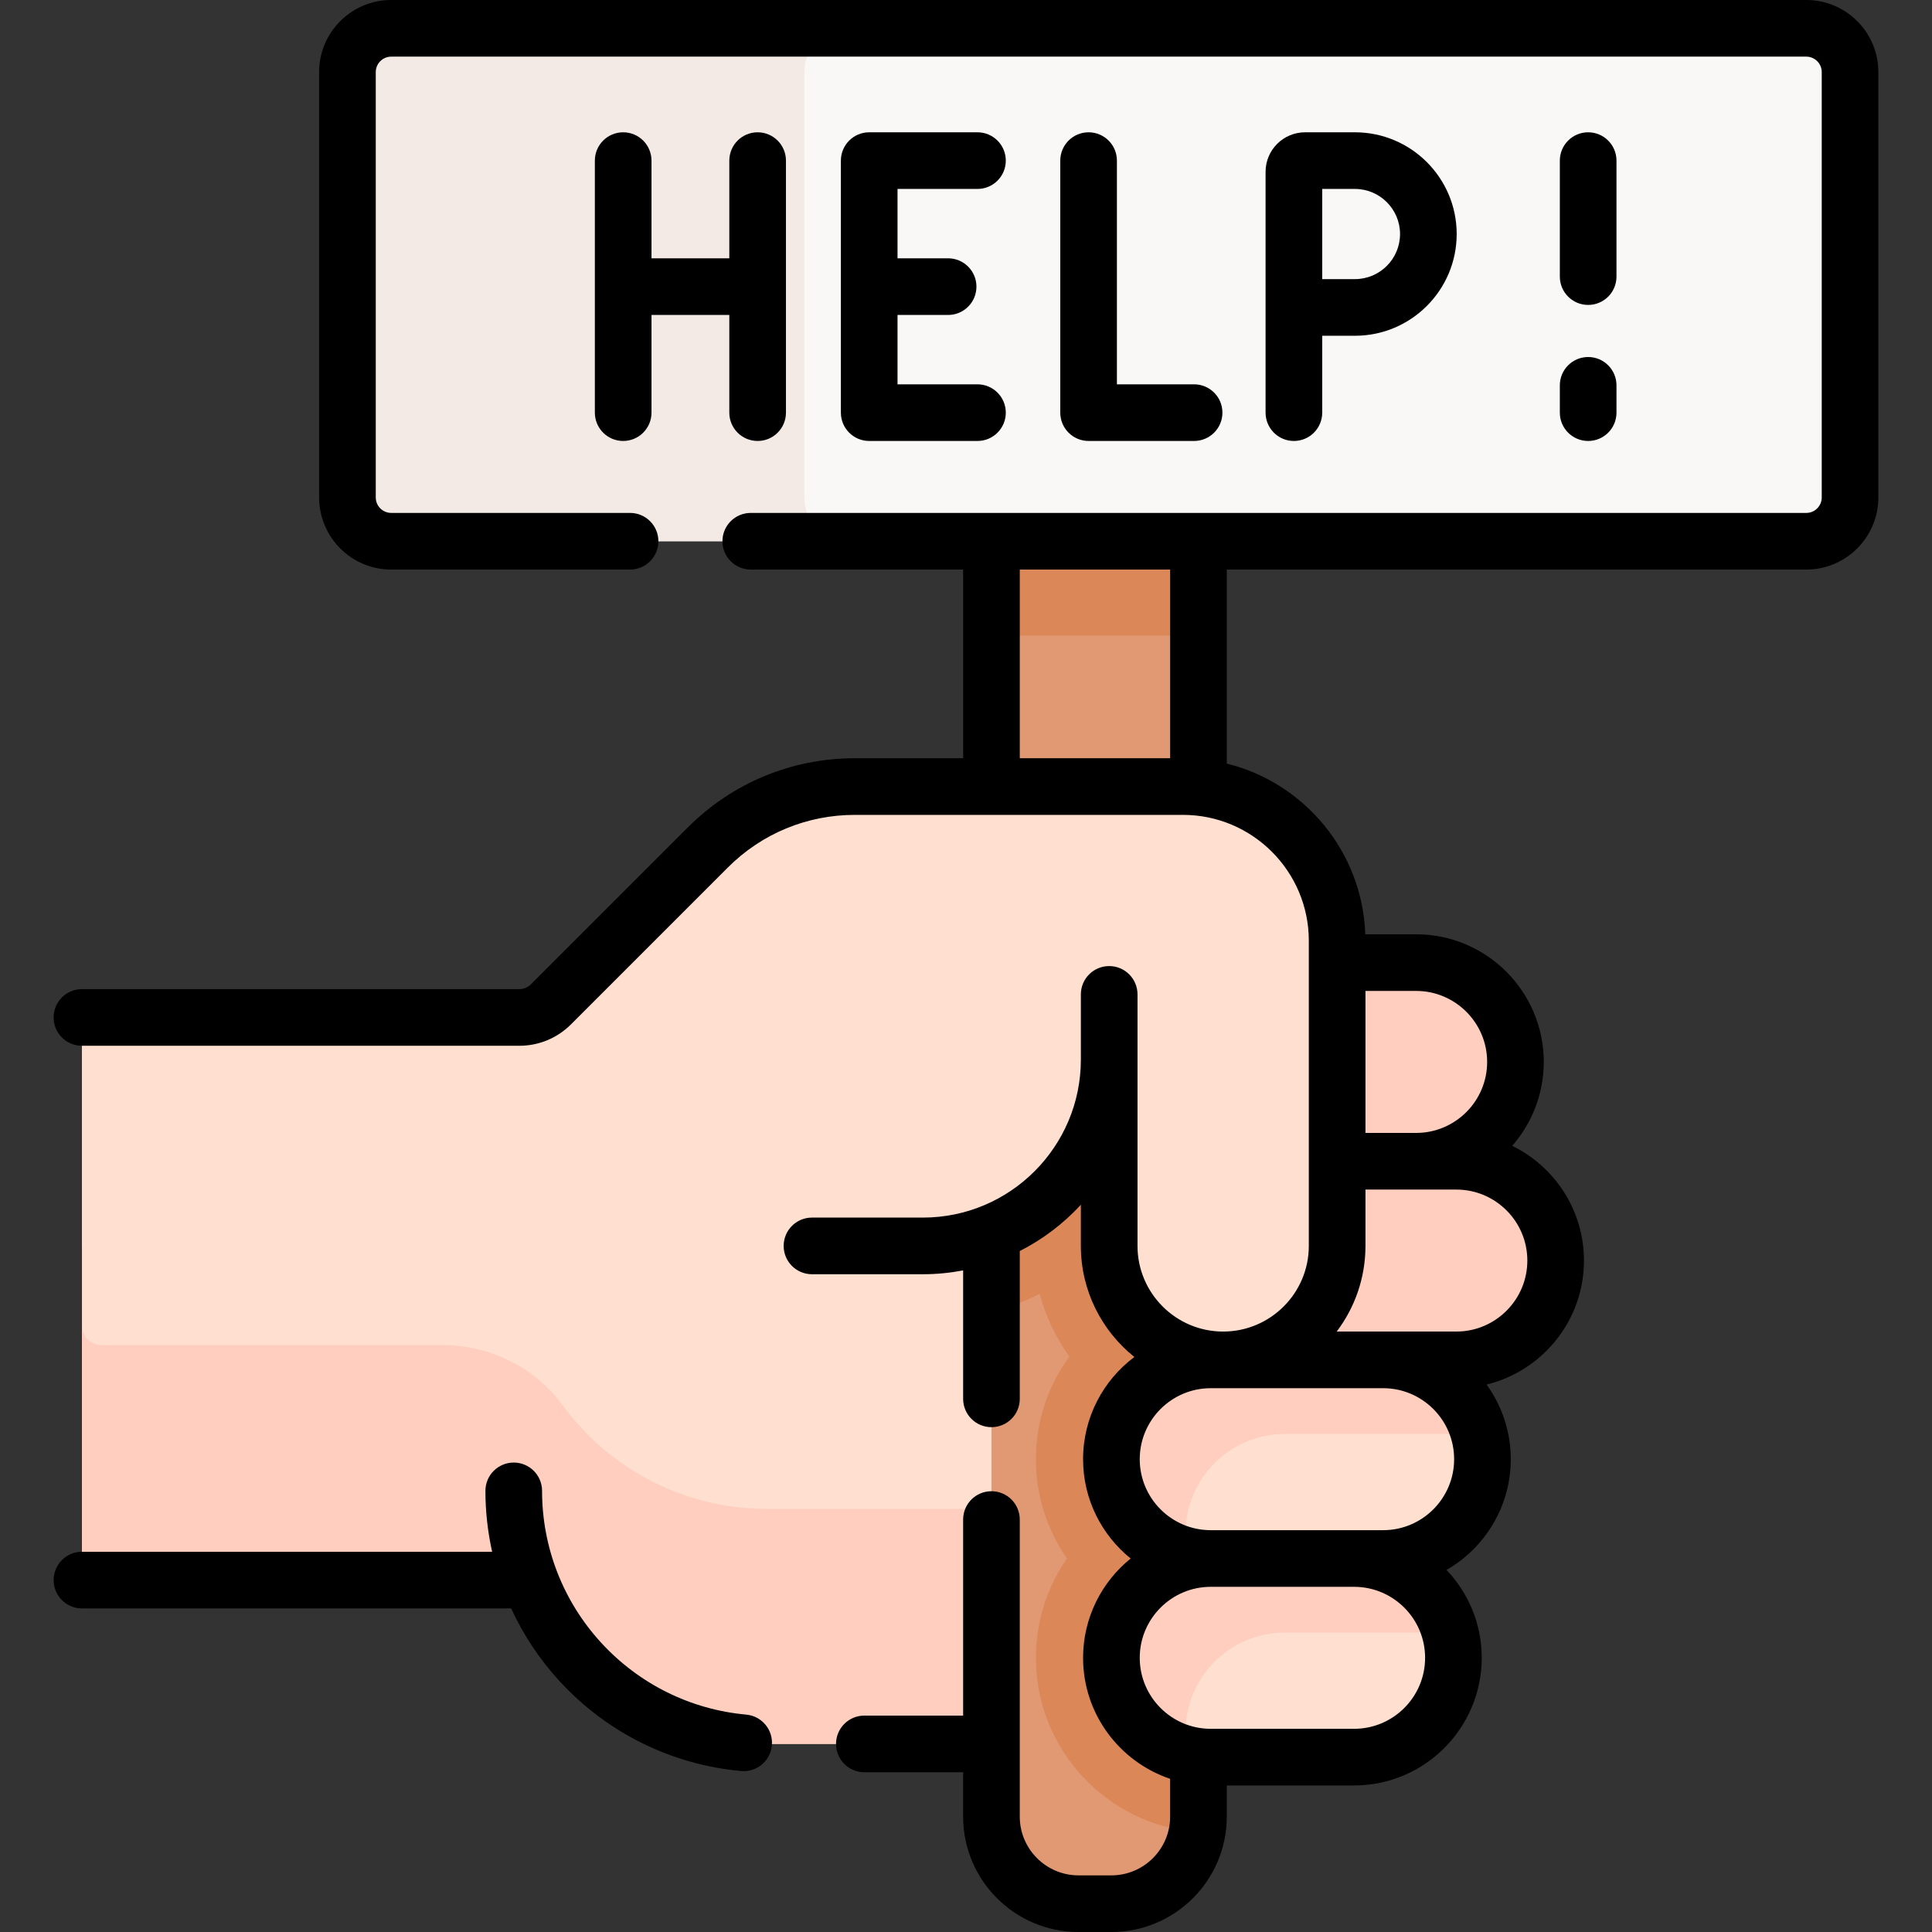
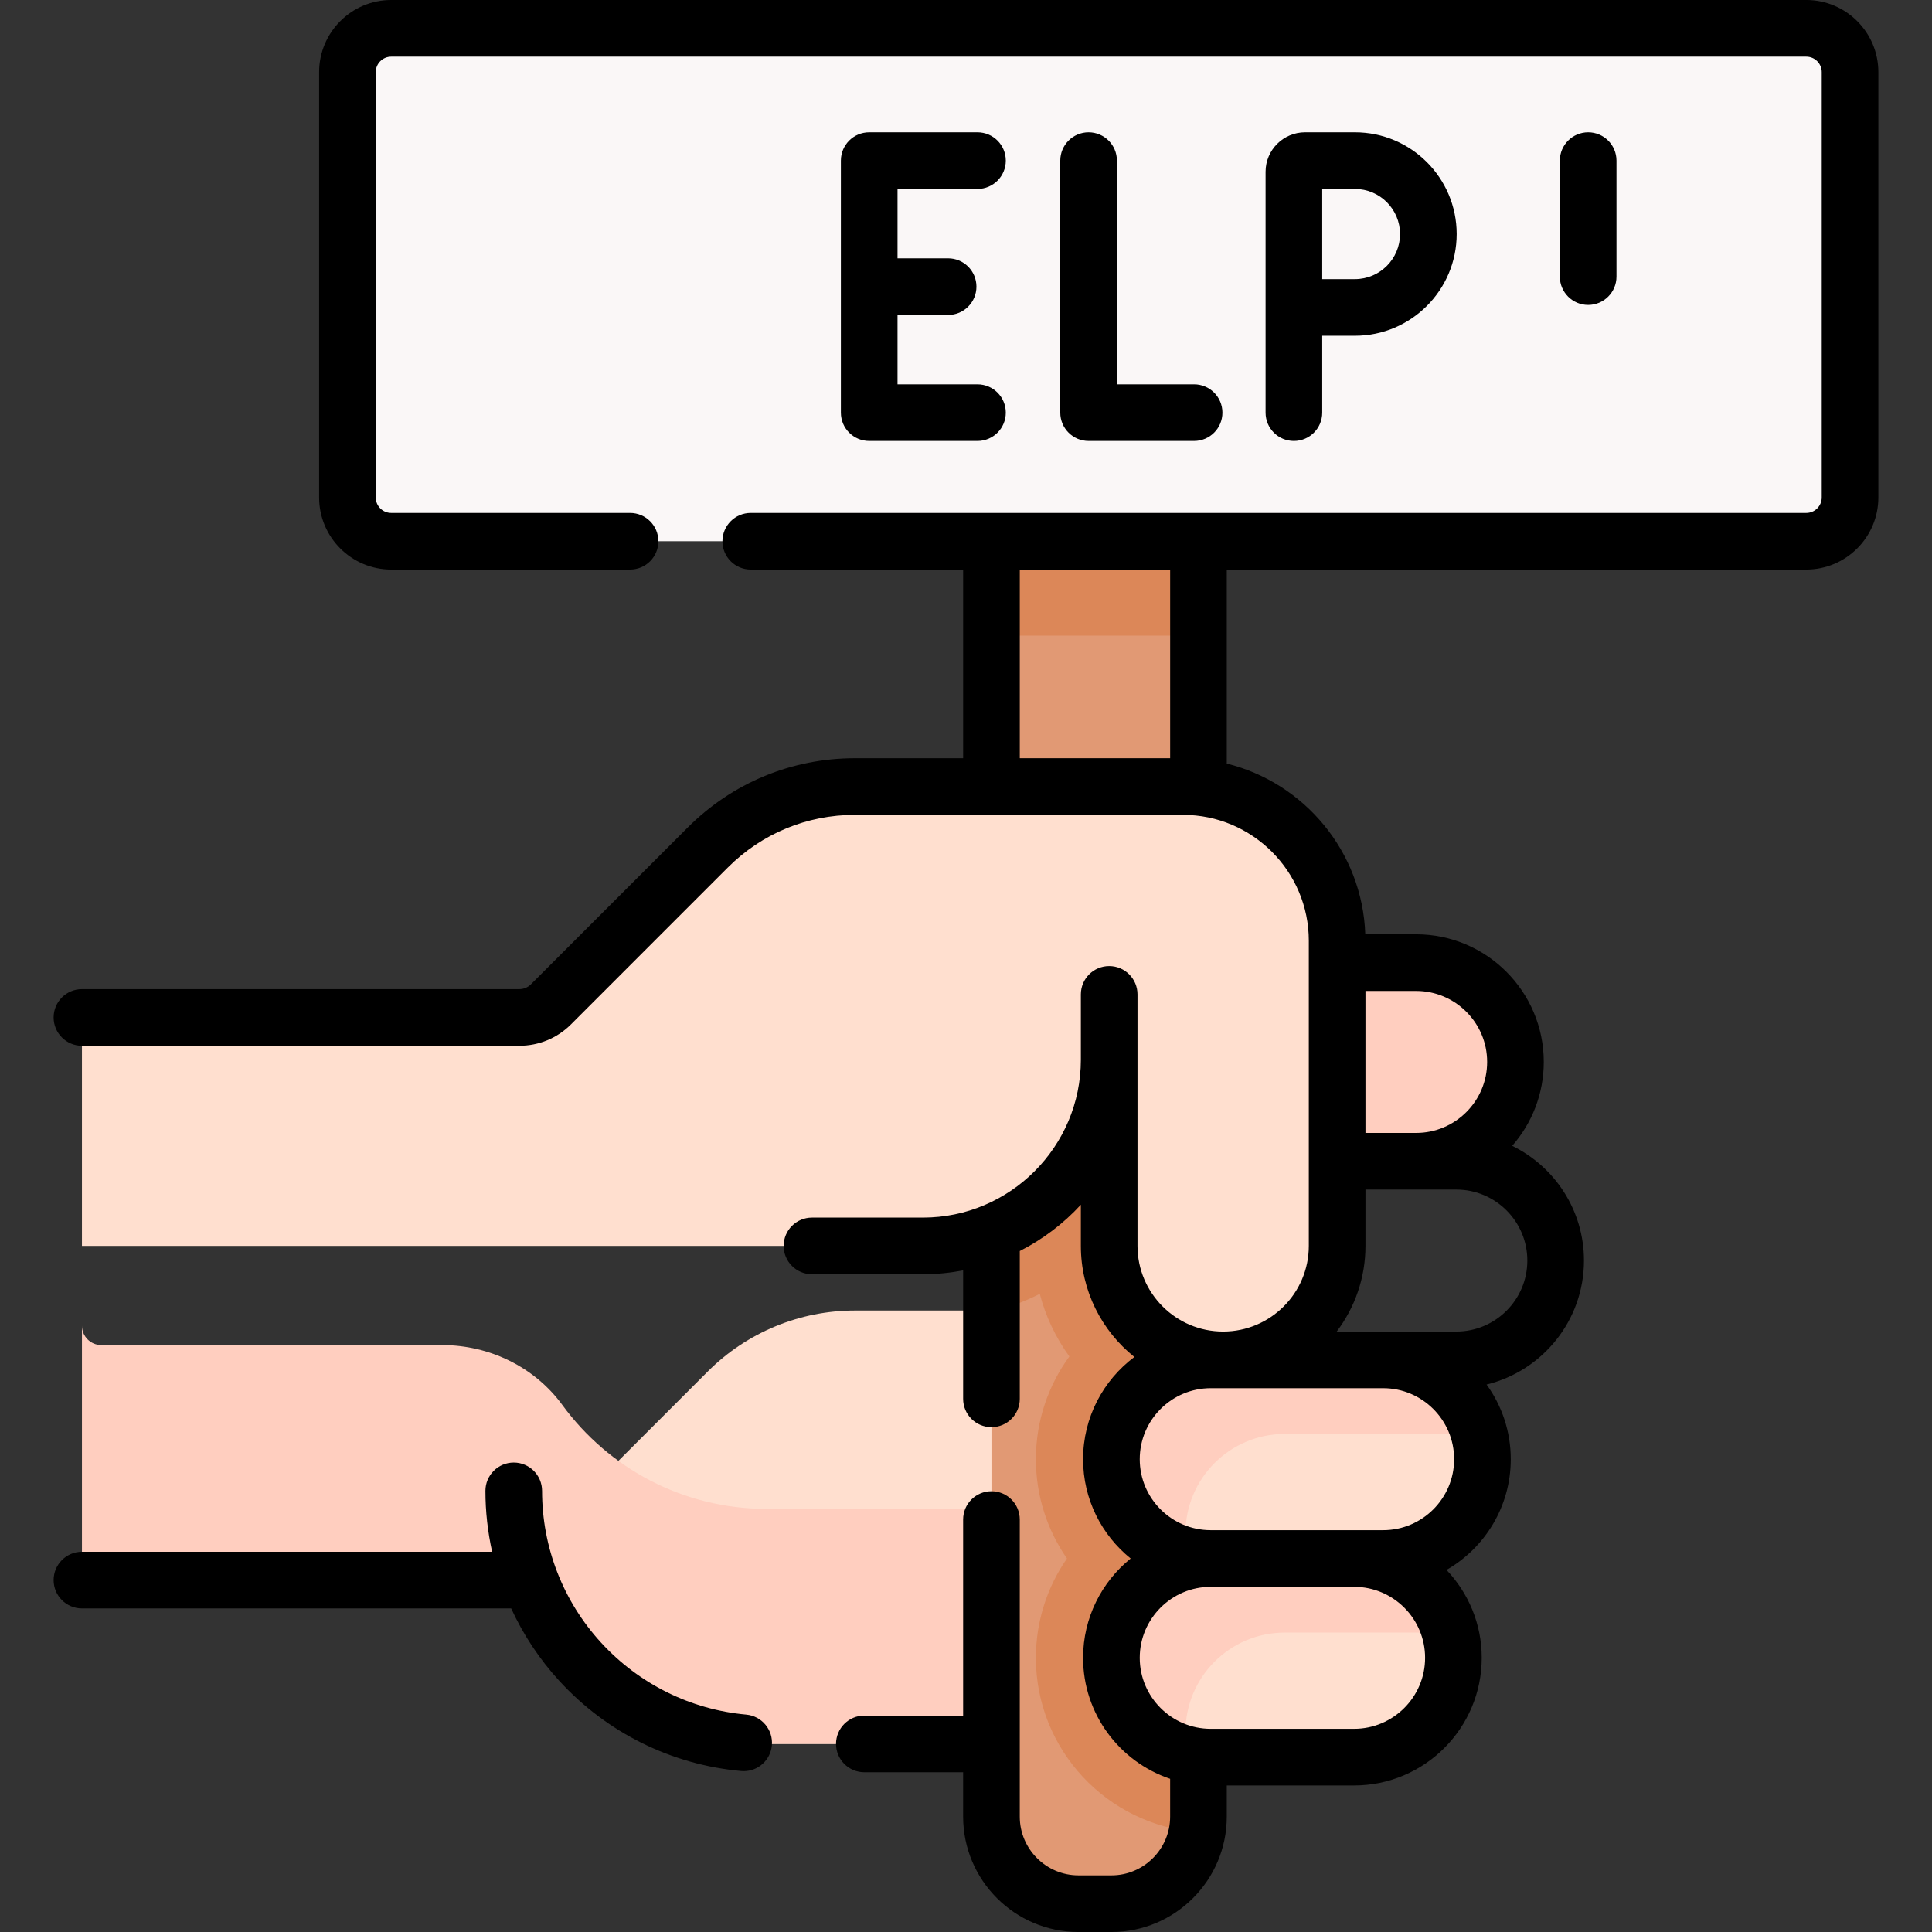
<svg xmlns="http://www.w3.org/2000/svg" id="Capa_1" enable-background="new 0 0 511.615 511.615" height="512" viewBox="0 0 511.615 511.615" width="512">
  <rect x="0" y="0" width="511.615" height="511.615" fill="#333333" stroke="none" />
  <g>
    <path d="m262.551 86.361h54.819v183.079h-54.819z" fill="#e19974" />
    <g>
      <g>
-         <path d="m385.656 307.51c14.525 0 26.3 11.775 26.3 26.3s-11.775 26.3-26.3 26.3h-101.317v-52.6z" fill="#ffcebf" />
-       </g>
+         </g>
      <path d="m375.013 307.51c14.525 0 26.3-11.775 26.3-26.299 0-14.525-11.775-26.3-26.3-26.3h-67.966v52.599z" fill="#ffcebf" />
      <g>
        <g id="XMLID_385_">
          <g>
-             <path d="m294.321 335.899v125.91h-32.72-58.55c-28.69 0-53.17-18.03-62.72-43.38h-113.507c-2.829 0-5.123-2.294-5.123-5.123v-83.377-55.377c0-2.829 2.294-5.123 5.123-5.123h110.687c3.15 0 6.171-1.251 8.399-3.479l41.525-41.525c10.332-10.332 24.345-16.136 38.956-16.136h67.93z" fill="#ffdfcf" />
+             <path d="m294.321 335.899v125.91h-32.72-58.55c-28.69 0-53.17-18.03-62.72-43.38h-113.507c-2.829 0-5.123-2.294-5.123-5.123c0-2.829 2.294-5.123 5.123-5.123h110.687c3.15 0 6.171-1.251 8.399-3.479l41.525-41.525c10.332-10.332 24.345-16.136 38.956-16.136h67.93z" fill="#ffdfcf" />
          </g>
        </g>
      </g>
      <path d="m203.051 399.57c-22.235 0-41.941-10.829-54.128-27.502-7.39-10.109-19.335-15.878-31.857-15.878h-90.242c-2.829 0-5.123-2.294-5.123-5.123v62.239c0 2.829 2.294 5.123 5.123 5.123h113.507c9.55 25.35 34.03 43.38 62.72 43.38h58.55 32.72v-62.239h-32.72z" fill="#ffcebf" />
      <path d="m262.551 481.06c0 12.733 10.322 23.055 23.055 23.055h8.709c12.733 0 23.055-10.322 23.055-23.055v-13.756-183.105h-54.819z" fill="#e19974" />
      <path d="m262.551 347.518c4.458-1.21 8.738-2.854 12.793-4.885 1.548 5.957 4.209 11.554 7.836 16.578-5.567 7.642-8.864 17.04-8.864 27.198 0 9.763 3.045 18.824 8.225 26.299-5.179 7.476-8.225 16.537-8.225 26.3 0 24.312 18.839 44.292 42.684 46.145.238-1.329.369-2.695.369-4.093v-13.756-183.105h-54.819v63.319z" fill="#dc8758" />
      <path d="m293.731 280.609c0 27.24-22.09 49.32-49.33 49.32h-29.38-193.32v-54.58c0-3.27 2.651-5.92 5.92-5.92h109.89c3.15 0 6.171-1.251 8.399-3.479l41.525-41.525c10.332-10.332 24.345-16.136 38.956-16.136h86.87c22.55 0 40.83 18.28 40.83 40.83v80.206c0 16.511-13.008 30.422-29.515 30.777-8.604.185-16.4-3.228-22.005-8.833-5.46-5.46-8.84-13.01-8.84-21.34z" fill="#ffdfcf" />
      <path d="m262.551 86.361h54.819v81.964h-54.819z" fill="#dc8758" />
      <path d="m478.324 143.326h-374.727c-6.401 0-11.591-5.189-11.591-11.591v-112.644c0-6.401 5.189-11.591 11.591-11.591h374.728c6.401 0 11.591 5.189 11.591 11.591v112.644c-.001 6.401-5.19 11.591-11.592 11.591z" fill="#faf7f7" />
-       <path d="m213.001 131.735v-112.644c0-6.401 5.189-11.591 11.591-11.591h-120.995c-6.402 0-11.591 5.189-11.591 11.591v112.644c0 6.401 5.189 11.591 11.591 11.591h120.995c-6.401-.001-11.591-5.19-11.591-11.591z" fill="#f3eae6" />
    </g>
    <path d="m320.616 465.308h37.967c14.525 0 26.3-11.775 26.3-26.3 0-14.525-11.775-26.3-26.3-26.3h-37.967c-14.525 0-26.3 11.775-26.3 26.3 0 14.525 11.775 26.3 26.3 26.3z" fill="#ffdfcf" />
    <path d="m320.616 412.709h45.657c14.525 0 26.3-11.775 26.3-26.3 0-14.525-11.775-26.3-26.3-26.3h-45.657c-14.525 0-26.3 11.775-26.3 26.3 0 14.525 11.775 26.3 26.3 26.3z" fill="#ffdfcf" />
    <path d="m313.931 458.623c0-14.525 11.775-26.3 26.3-26.3h37.967c2.062 0 4.075.251 6.001.7-2.713-11.637-13.153-20.315-25.616-20.315h-37.967c-14.525 0-26.3 11.775-26.3 26.3 0 12.463 8.675 22.902 20.311 25.615-.449-1.925-.696-3.938-.696-6z" fill="#ffcebf" />
    <path d="m313.931 406.024c0-14.525 11.775-26.3 26.3-26.3h45.656c2.062 0 4.076.253 6.001.702-2.713-11.637-13.153-20.316-25.616-20.316h-45.657c-14.525 0-26.3 11.775-26.3 26.3 0 12.463 8.676 22.902 20.313 25.615-.448-1.926-.697-3.939-.697-6.001z" fill="#ffcebf" />
    <g>
      <path d="m197.608 454.048c-14.72-1.334-28.356-8.088-38.398-19.02-10.102-10.997-15.665-25.283-15.665-40.228 0-4.142-3.357-7.5-7.5-7.5s-7.5 3.358-7.5 7.5c0 5.475.613 10.875 1.774 16.126h-108.619c-4.143 0-7.5 3.358-7.5 7.5s3.357 7.5 7.5 7.5h113.662c3.211 6.976 7.5 13.478 12.802 19.249 12.57 13.684 29.648 22.14 48.091 23.811.23.021.459.031.686.031 3.836 0 7.107-2.929 7.461-6.824.372-4.124-2.669-7.771-6.794-8.145z" />
      <path d="m478.324 0h-374.727c-10.527 0-19.091 8.564-19.091 19.091v112.644c0 10.527 8.564 19.091 19.091 19.091h63.25c4.143 0 7.5-3.358 7.5-7.5s-3.357-7.5-7.5-7.5h-63.25c-2.256 0-4.091-1.835-4.091-4.091v-112.644c0-2.256 1.835-4.091 4.091-4.091h374.728c2.256 0 4.091 1.835 4.091 4.091v112.644c0 2.256-1.835 4.091-4.091 4.091h-279.516c-4.143 0-7.5 3.358-7.5 7.5s3.357 7.5 7.5 7.5h56.242v49.959h-28.656c-16.719 0-32.437 6.511-44.26 18.333l-41.531 41.532c-.827.827-1.927 1.282-3.097 1.282h-115.807c-4.143 0-7.5 3.358-7.5 7.5s3.357 7.5 7.5 7.5h115.807c5.178 0 10.044-2.016 13.704-5.676l41.53-41.531c8.99-8.989 20.941-13.939 33.653-13.939h86.863c18.379 0 33.332 14.953 33.332 33.332v80.812c0 12.506-10.175 22.681-22.682 22.681s-22.682-10.175-22.682-22.681v-66.604c0-4.142-3.357-7.5-7.5-7.5s-7.5 3.358-7.5 7.5v17.282c0 23.061-18.762 41.823-41.822 41.823h-29.381c-4.143 0-7.5 3.358-7.5 7.5s3.357 7.5 7.5 7.5h29.381c3.64 0 7.195-.358 10.646-1.015v34.014c0 4.142 3.357 7.5 7.5 7.5s7.5-3.358 7.5-7.5v-39.142c6.106-3.103 11.583-7.267 16.176-12.262v10.905c0 11.889 5.541 22.502 14.168 29.413-8.238 6.17-13.579 16.007-13.579 27.068 0 10.615 4.923 20.098 12.602 26.299-7.678 6.201-12.602 15.684-12.602 26.3 0 14.881 9.67 27.537 23.054 32.038v10.014c0 8.577-6.978 15.555-15.555 15.555h-8.71c-8.577 0-15.555-6.978-15.555-15.555v-78.67c0-4.142-3.357-7.5-7.5-7.5s-7.5 3.358-7.5 7.5v51.918h-26.157c-4.143 0-7.5 3.358-7.5 7.5s3.357 7.5 7.5 7.5h26.157v11.752c0 16.848 13.707 30.555 30.555 30.555h8.71c16.848 0 30.555-13.707 30.555-30.555v-8.253h33.713c18.637 0 33.799-15.162 33.799-33.799 0-9.016-3.555-17.212-9.329-23.279 10.157-5.836 17.018-16.789 17.018-29.321 0-7.376-2.382-14.203-6.408-19.766 14.784-3.606 25.792-16.954 25.792-32.833 0-13.333-7.762-24.885-19.004-30.382 5.199-5.946 8.36-13.717 8.36-22.218 0-18.637-15.162-33.799-33.8-33.799h-13.466c-.765-21.893-16.15-40.124-36.677-45.207v-51.379h153.454c10.526 0 19.091-8.564 19.091-19.091v-112.645c.004-10.527-8.56-19.091-19.087-19.091zm-119.741 457.808h-37.968c-10.365 0-18.799-8.433-18.799-18.799s8.434-18.8 18.799-18.8h37.968c10.365 0 18.799 8.434 18.799 18.8s-8.434 18.799-18.799 18.799zm7.689-52.6h-45.657c-10.365 0-18.799-8.433-18.799-18.799s8.434-18.8 18.799-18.8h45.657c10.365 0 18.799 8.434 18.799 18.8s-8.433 18.799-18.799 18.799zm19.384-52.599h-31.68c4.775-6.315 7.614-14.172 7.614-22.681v-14.918h24.066c10.366 0 18.8 8.434 18.8 18.8s-8.434 18.799-18.8 18.799zm8.157-71.398c0 10.366-8.434 18.799-18.8 18.799h-13.423v-37.599h13.423c10.366 0 18.8 8.434 18.8 18.8zm-83.943-80.426h-39.819v-49.959h39.819z" />
-       <path d="m165.024 35.034c-4.143 0-7.5 3.358-7.5 7.5v66.739c0 4.142 3.357 7.5 7.5 7.5s7.5-3.358 7.5-7.5v-25.87h20.606v25.87c0 4.142 3.357 7.5 7.5 7.5s7.5-3.358 7.5-7.5v-66.739c0-4.142-3.357-7.5-7.5-7.5s-7.5 3.358-7.5 7.5v25.87h-20.606v-25.87c0-4.142-3.357-7.5-7.5-7.5z" />
      <path d="m258.847 50.034c4.143 0 7.5-3.358 7.5-7.5s-3.357-7.5-7.5-7.5h-28.672c-4.143 0-7.5 3.358-7.5 7.5v66.739c0 4.142 3.357 7.5 7.5 7.5h28.672c4.143 0 7.5-3.358 7.5-7.5s-3.357-7.5-7.5-7.5h-21.172v-18.37h13.398c4.143 0 7.5-3.358 7.5-7.5s-3.357-7.5-7.5-7.5h-13.398v-18.37h21.172z" />
      <path d="m288.272 35.034c-4.143 0-7.5 3.358-7.5 7.5v66.739c0 4.142 3.357 7.5 7.5 7.5h27.939c4.143 0 7.5-3.358 7.5-7.5s-3.357-7.5-7.5-7.5h-20.439v-59.239c0-4.142-3.357-7.5-7.5-7.5z" />
      <path d="m350.139 109.273v-20.36h8.667c14.855 0 26.94-12.085 26.94-26.94s-12.085-26.939-26.94-26.939h-13.207c-5.768 0-10.46 4.692-10.46 10.459v35.92 27.86c0 4.142 3.357 7.5 7.5 7.5s7.5-3.358 7.5-7.5zm0-59.239h8.667c6.584 0 11.94 5.356 11.94 11.939s-5.356 11.94-11.94 11.94h-8.667z" />
-       <path d="m413.062 109.273c0 4.142 3.357 7.5 7.5 7.5s7.5-3.358 7.5-7.5v-7.231c0-4.142-3.357-7.5-7.5-7.5s-7.5 3.358-7.5 7.5z" />
      <path d="m420.562 80.749c4.143 0 7.5-3.358 7.5-7.5v-30.715c0-4.142-3.357-7.5-7.5-7.5s-7.5 3.358-7.5 7.5v30.715c0 4.142 3.357 7.5 7.5 7.5z" />
    </g>
  </g>
</svg>